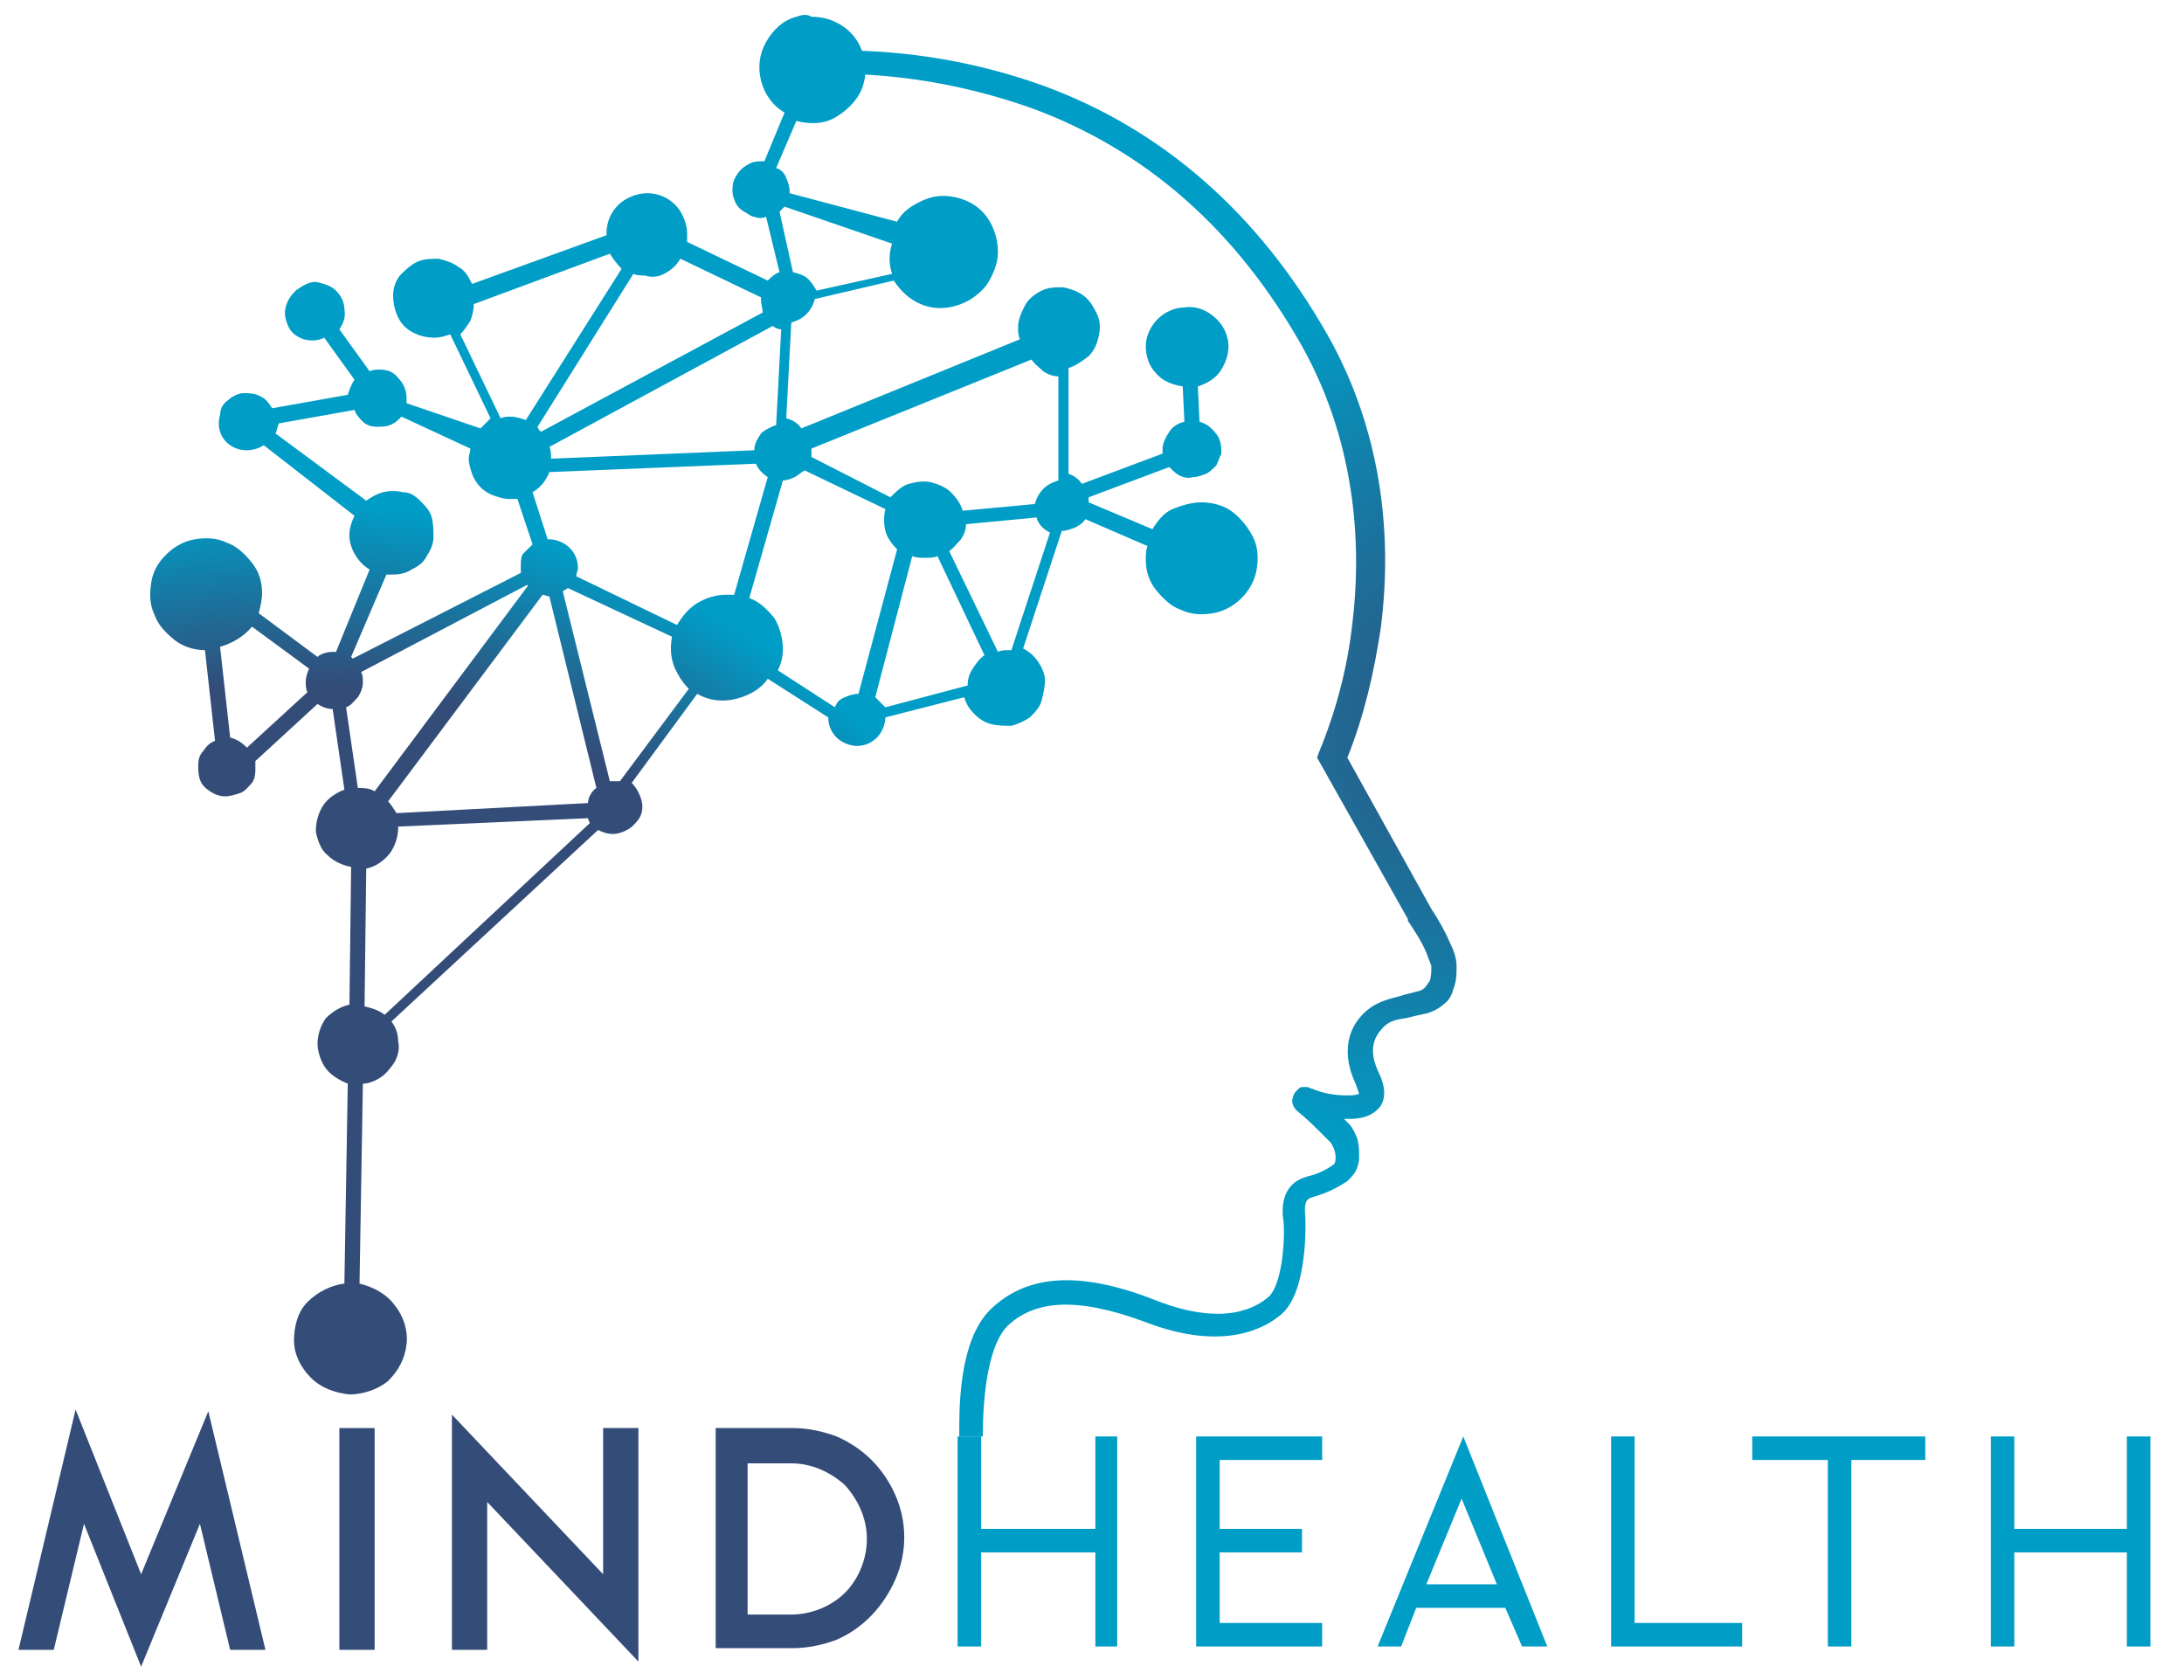
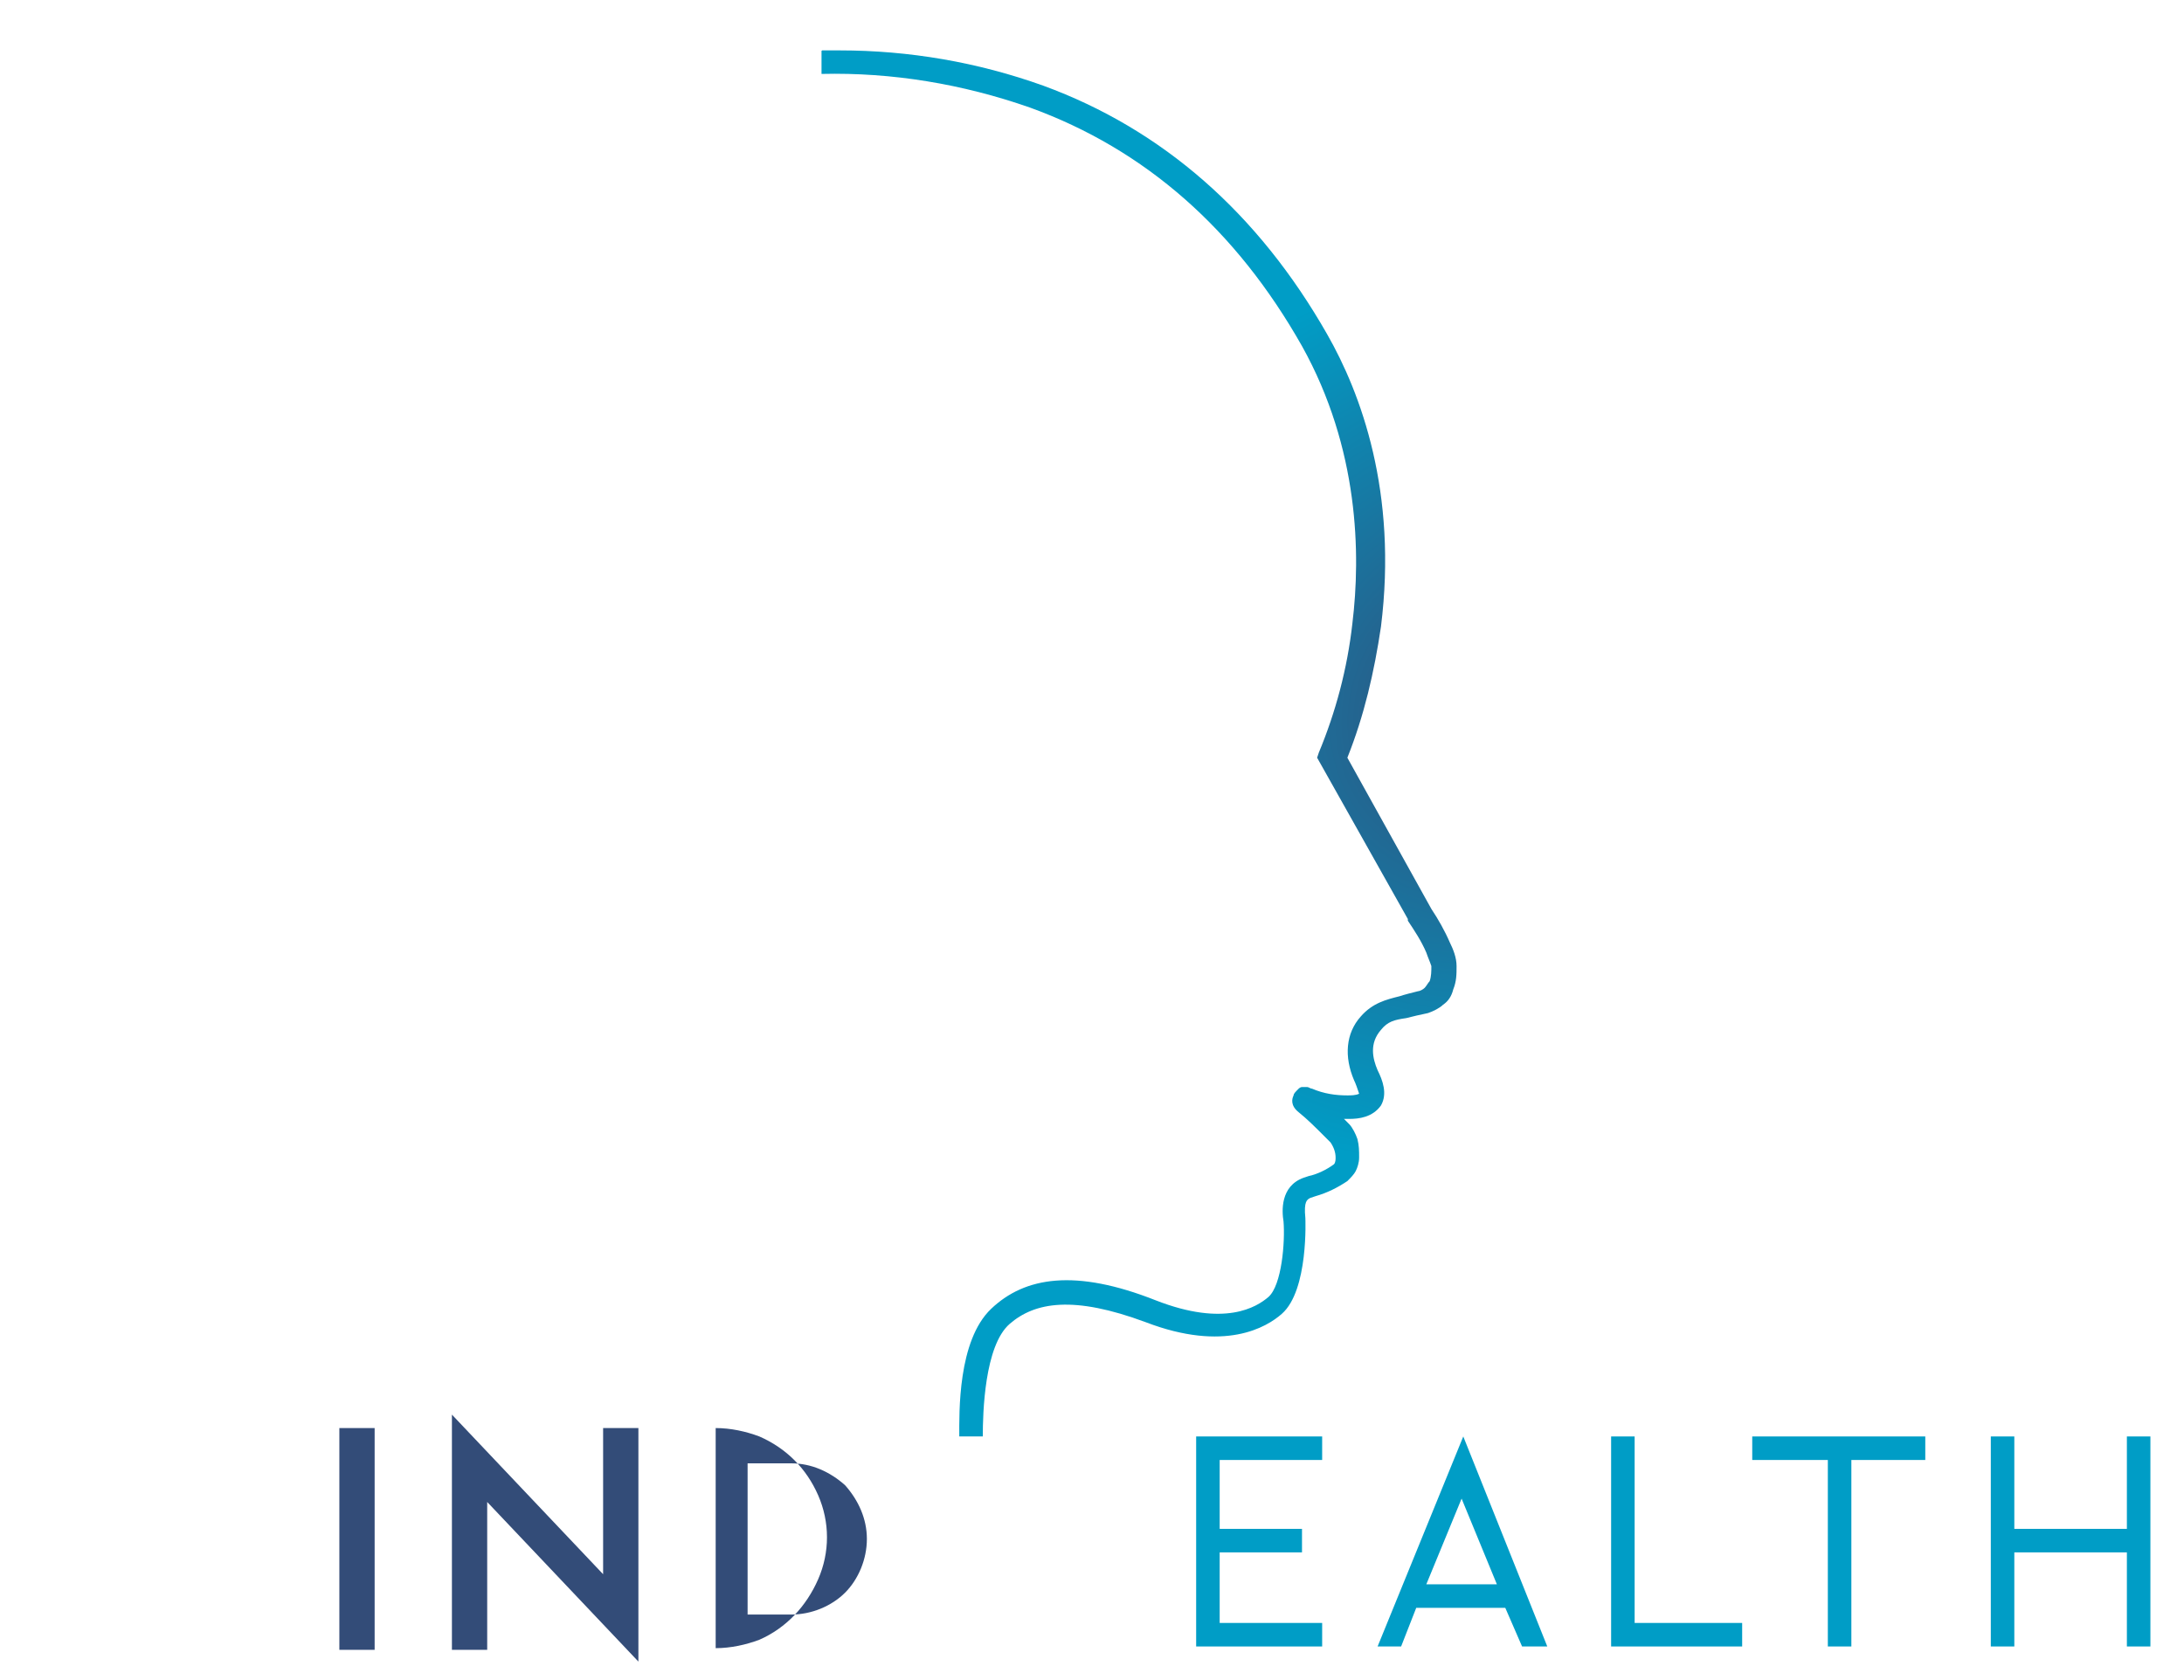
<svg xmlns="http://www.w3.org/2000/svg" xmlns:xlink="http://www.w3.org/1999/xlink" version="1.1" x="0px" y="0px" width="130px" height="100px" viewBox="22 24 130 100" xml:space="preserve">
-   <polygon fill="#334C78" points="37.8,122.2 35.7,122.2 33.9,114.7 30.4,123.2 27,114.7 25.2,122.2 23.1,122.2 26.5,107.9 30.4,117.7 34.4,108 " />
  <rect x="42.2" y="109" fill="#334C78" width="2.1" height="13.2" />
  <polygon fill="#334C78" points="60,122.9 51,113.4 51,122.2 48.9,122.2 48.9,108.2 57.9,117.7 57.9,109 60,109 " />
-   <path fill="#334C78" d="M64.6,122.2V109h4.6c0.9,0,1.8,0.2,2.6,0.5c1.6,0.7,2.8,1.9,3.5,3.5c0.7,1.6,0.7,3.4,0,5c-0.7,1.6-1.9,2.9-3.5,3.6c-0.8,0.3-1.7,0.5-2.6,0.5H64.6z M69.1,120.1c1.2,0,2.4-0.5,3.2-1.3c0.8-0.8,1.3-2,1.3-3.2c0-1.2-0.5-2.3-1.3-3.2c-0.9-0.8-2-1.3-3.2-1.3h-2.6v9H69.1z" />
-   <polygon fill="#009DC6" points="88.5,109.5 88.5,122 87.2,122 87.2,116.4 80.4,116.4 80.4,122 79,122 79,109.5 80.4,109.5 80.4,115 87.2,115 87.2,109.5 " />
+   <path fill="#334C78" d="M64.6,122.2V109c0.9,0,1.8,0.2,2.6,0.5c1.6,0.7,2.8,1.9,3.5,3.5c0.7,1.6,0.7,3.4,0,5c-0.7,1.6-1.9,2.9-3.5,3.6c-0.8,0.3-1.7,0.5-2.6,0.5H64.6z M69.1,120.1c1.2,0,2.4-0.5,3.2-1.3c0.8-0.8,1.3-2,1.3-3.2c0-1.2-0.5-2.3-1.3-3.2c-0.9-0.8-2-1.3-3.2-1.3h-2.6v9H69.1z" />
  <polygon fill="#009DC6" points="100.7,120.6 100.7,122 93.2,122 93.2,109.5 100.7,109.5 100.7,110.9 94.6,110.9 94.6,115 99.5,115 99.5,116.4 94.6,116.4 94.6,120.6 " />
  <path fill="#009DC6" d="M114.1,122h-1.5l-1-2.3h-5.3l-0.9,2.3H104l5.1-12.5L114.1,122z M111.1,118.3l-2.1-5.1l-2.1,5.1H111.1z" />
  <polygon fill="#009DC6" points="119.3,120.6 125.7,120.6 125.7,122 117.9,122 117.9,109.5 119.3,109.5 " />
  <polygon fill="#009DC6" points="136.6,109.5 136.6,110.9 132.2,110.9 132.2,122 130.8,122 130.8,110.9 126.3,110.9 126.3,109.5 " />
  <polygon fill="#009DC6" points="150,109.5 150,122 148.6,122 148.6,116.4 141.9,116.4 141.9,122 140.5,122 140.5,109.5 141.9,109.5 141.9,115 148.6,115 148.6,109.5 " />
  <g>
    <defs>
      <path id="SVGID_2_" d="M70.9,27v1.4c4.2-0.1,8.4,0.6,12.4,2c6.9,2.5,12.3,7.3,16.2,14.2c3.4,6.1,3.5,12.4,3,16.5c-0.3,2.7-1,5.3-2,7.7l-0.1,0.3l5.4,9.6l0,0.1c0.4,0.6,0.8,1.2,1.1,1.9c0.1,0.3,0.2,0.5,0.3,0.8c0,0.3,0,0.6-0.1,0.9c-0.1,0.1-0.2,0.3-0.3,0.4c-0.1,0.1-0.3,0.2-0.4,0.2c-0.4,0.1-0.8,0.2-1.1,0.3c-0.8,0.2-1.6,0.4-2.3,1.2c-0.9,1-1,2.4-0.4,3.8c0.1,0.2,0.2,0.5,0.3,0.8c-0.2,0.1-0.5,0.1-0.7,0.1c-0.7,0-1.4-0.1-2.1-0.4c-0.1,0-0.2-0.1-0.3-0.1c-0.1,0-0.2,0-0.3,0c-0.1,0-0.2,0.1-0.2,0.1C99.1,89,99,89.1,99,89.2c-0.1,0.2-0.2,0.6,0.3,1c0.5,0.4,1,0.9,1.5,1.4l0.4,0.4c0.2,0.3,0.3,0.6,0.3,0.9c0,0.1,0,0.3-0.1,0.4c-0.4,0.3-1,0.6-1.5,0.7l-0.3,0.1c-1.4,0.5-1.3,2-1.2,2.6c0.1,1.2-0.1,3.8-0.9,4.5c-0.7,0.6-2.6,1.8-6.7,0.2c-4.8-1.9-7.8-1.4-9.8,0.5c-2,1.9-1.9,6.2-1.9,7.6h1.4c0-1.4,0.1-5.4,1.6-6.7c1.5-1.3,3.8-1.7,8.1-0.1c4.7,1.8,7.2,0.3,8.1-0.5c1.6-1.4,1.4-5.7,1.4-5.7c-0.1-1,0.1-1.1,0.3-1.2l0.3-0.1c0.7-0.2,1.3-0.5,1.9-0.9c0.2-0.2,0.4-0.4,0.5-0.6c0.1-0.2,0.2-0.5,0.2-0.8c0-0.4,0-0.7-0.1-1.1c-0.1-0.3-0.3-0.7-0.5-0.9l-0.3-0.3h0.3c0.6,0,1.4-0.1,1.9-0.8c0.4-0.7,0.1-1.5-0.2-2.1c-0.3-0.7-0.5-1.6,0.2-2.4c0.4-0.5,0.8-0.6,1.5-0.7c0.4-0.1,0.8-0.2,1.3-0.3c0.3-0.1,0.7-0.3,0.9-0.5c0.3-0.2,0.5-0.5,0.6-0.9c0.2-0.5,0.2-0.9,0.2-1.4c0-0.5-0.2-1-0.4-1.4c-0.3-0.7-0.7-1.4-1.1-2l-5-9c1-2.5,1.6-5.1,2-7.8c1-8-1.2-13.9-3.2-17.4c-4.1-7.2-9.8-12.2-16.9-14.8c-3.9-1.4-8-2.1-12.1-2.1C71.4,27,71.2,27,70.9,27" />
    </defs>
    <clipPath id="SVGID_3_">
      <use xlink:href="#SVGID_2_" overflow="visible" />
    </clipPath>
    <radialGradient id="SVGID_4_" cx="-213.016" cy="373.655" r="0.274" gradientTransform="matrix(-117.27 73.293 -65.516 -104.827 -388.416 54848.117)" gradientUnits="userSpaceOnUse">
      <stop offset="0" style="stop-color:#334C78" />
      <stop offset="0.77" style="stop-color:#009DC6" />
      <stop offset="1" style="stop-color:#009DC6" />
    </radialGradient>
    <polygon clip-path="url(#SVGID_3_)" fill="url(#SVGID_4_)" points="98,10.1 33.8,50.2 81.5,126.5 145.7,86.3" />
  </g>
  <g>
    <defs>
      <path id="SVGID_1_" d="M43.6,64.5C43.6,64.6,43.6,64.6,43.6,64.5L43.6,64.5C43.6,64.5,43.6,64.5,43.6,64.5 M43.7,83.9l0.1-8.2c0.5-0.1,1-0.4,1.4-0.9c0.3-0.4,0.5-1,0.5-1.5v-0.1L57,72.7c0,0.1,0.1,0.2,0.1,0.3L44.9,84.4C44.5,84.1,44.1,84,43.7,83.9M35.7,67.9l-0.6-5.4c0.7-0.2,1.4-0.6,1.9-1.2l3.4,2.5c-0.1,0.2-0.2,0.5-0.2,0.8c0,0.2,0,0.4,0.1,0.6l-3.6,3.3C36.4,68.2,36.1,68,35.7,67.9 M45.1,71.7l9.2-12.3c0.1,0,0.3,0.1,0.4,0.1l2.8,11.4c-0.3,0.2-0.5,0.6-0.5,0.9v0l-11.4,0.6C45.4,72.1,45.3,71.9,45.1,71.7 M55.5,59.2c0.1-0.1,0.2-0.1,0.3-0.2l6.2,2.9c-0.1,0.6-0.1,1.1,0.1,1.7c0.2,0.5,0.5,1,0.9,1.4l-4.1,5.5c-0.1,0-0.2,0-0.3,0c-0.1,0-0.2,0-0.3,0L55.5,59.2z M43.5,64l9.9-5.2l0,0.1l-9.1,12.2c-0.3-0.2-0.7-0.2-1-0.2l-0.7-4.8c0.3-0.1,0.5-0.4,0.7-0.6c0.2-0.3,0.3-0.6,0.3-0.9C43.6,64.4,43.6,64.2,43.5,64 M74.1,65.5l2.2-8.4c0.2,0.1,0.5,0.1,0.8,0.1c0.2,0,0.5,0,0.7-0.1l2.8,5.9c-0.3,0.2-0.5,0.5-0.7,0.8c-0.2,0.3-0.3,0.6-0.3,1h0l-4.9,1.3C74.5,65.9,74.3,65.7,74.1,65.5M78.5,56.8c0.3-0.2,0.5-0.5,0.7-0.7c0.2-0.3,0.3-0.6,0.3-0.9l4.2-0.4c0.1,0.4,0.4,0.7,0.8,0.9l-2.3,7c-0.1,0-0.1,0-0.2,0c-0.2,0-0.4,0-0.6,0.1L78.5,56.8z M68.3,63.9c0.2-0.4,0.3-0.8,0.3-1.3c0-0.6-0.2-1.3-0.5-1.8c-0.4-0.5-0.9-1-1.5-1.2l2-7c0.2,0,0.5-0.1,0.7-0.2c0.2-0.1,0.4-0.3,0.6-0.4l4.8,2.3c-0.1,0.4-0.1,0.9,0,1.3c0.1,0.4,0.4,0.8,0.7,1.1l-2.3,8.6c-0.3,0-0.6,0.1-0.8,0.2c-0.3,0.1-0.5,0.3-0.6,0.6L68.3,63.9z M53.7,53.3c0.5-0.3,0.8-0.7,1-1.2L67,51.6c0.1,0.3,0.4,0.6,0.7,0.8l-2,7c-0.2,0-0.3,0-0.5,0c-0.6,0-1.2,0.2-1.7,0.5c-0.5,0.3-0.9,0.8-1.2,1.3l-6-2.9c0-0.2,0.1-0.3,0.1-0.5c0-0.5-0.2-0.9-0.5-1.2c-0.3-0.3-0.8-0.5-1.2-0.5h-0.1L53.7,53.3z M38.4,49.8c0.1-0.2,0.1-0.4,0.2-0.6l4.5-0.8c0.1,0.3,0.3,0.5,0.5,0.7s0.5,0.3,0.8,0.3c0.3,0,0.6,0,0.8-0.1c0.3-0.1,0.5-0.3,0.7-0.5l4.1,1.9c0,0.2-0.1,0.4-0.1,0.6c0,0.3,0.1,0.6,0.2,0.9c0.1,0.3,0.3,0.6,0.5,0.8c0.2,0.2,0.5,0.4,0.8,0.5c0.3,0.1,0.6,0.2,0.9,0.2c0.2,0,0.3,0,0.5,0l0.9,2.7c-0.2,0.2-0.4,0.4-0.6,0.6C53,57.2,53,57.5,53,57.7c0,0.1,0,0.3,0,0.4l-10,5.1c0,0-0.1-0.1-0.1-0.1l2.1-4.9c0.1,0,0.3,0,0.4,0c0.4,0,0.8-0.1,1.1-0.3c0.4-0.2,0.7-0.4,0.9-0.8c0.2-0.3,0.4-0.7,0.4-1.1c0-0.4,0-0.8-0.1-1.2c-0.1-0.4-0.4-0.7-0.7-1c-0.3-0.3-0.6-0.5-1-0.5c-0.4-0.1-0.8-0.1-1.2,0c-0.4,0.1-0.7,0.3-1,0.5L38.4,49.8z M70.3,51.2c0-0.1,0-0.2,0-0.3c0-0.1,0-0.1,0-0.2l13.1-5.3c0.2,0.3,0.5,0.5,0.7,0.7c0.3,0.2,0.6,0.3,0.9,0.3v6.2c-0.3,0.1-0.6,0.2-0.9,0.5c-0.2,0.2-0.4,0.5-0.5,0.9l-4.3,0.4c-0.1-0.4-0.4-0.8-0.7-1.1c-0.3-0.3-0.8-0.5-1.2-0.6c-0.5-0.1-0.9,0-1.3,0.1s-0.8,0.5-1.1,0.8L70.3,51.2z M54.7,50.6L68,43.4c0.1,0.1,0.3,0.2,0.5,0.2l-0.3,5.7c-0.3,0.1-0.7,0.3-0.9,0.5c-0.2,0.3-0.4,0.6-0.4,1l-12.1,0.5C54.8,51,54.8,50.8,54.7,50.6 M61.3,40.4c0.5-0.2,0.9-0.5,1.2-1l4.8,2.3c0,0.1,0,0.2,0,0.2c0,0.2,0.1,0.5,0.1,0.7l-13.2,7.1c-0.1-0.1-0.2-0.2-0.2-0.3l5.7-9.1c0.2,0.1,0.5,0.1,0.7,0.1C60.7,40.5,61,40.5,61.3,40.4 M49.4,43.9c0.2-0.2,0.4-0.5,0.6-0.8c0.1-0.3,0.2-0.6,0.2-1l8.1-3c0.2,0.3,0.4,0.6,0.7,0.9l-5.7,9c-0.3-0.1-0.6-0.2-0.9-0.2c-0.2,0-0.4,0-0.6,0.1L49.4,43.9z M70.1,40.6c-0.2-0.2-0.5-0.3-0.9-0.4l-0.8-3.6c0.1-0.1,0.2-0.2,0.3-0.3l0,0l6.4,2.2c-0.2,0.6-0.2,1.2,0,1.8l-4.5,1C70.5,41.1,70.3,40.8,70.1,40.6 M69.4,25c-0.8,0.2-1.4,0.8-1.8,1.5c-0.4,0.7-0.5,1.5-0.3,2.3c0.2,0.8,0.7,1.5,1.4,1.9l-1.2,2.9h-0.1c-0.2,0-0.5,0-0.7,0.1c-0.2,0.1-0.4,0.2-0.6,0.4c-0.2,0.2-0.3,0.4-0.4,0.6c-0.1,0.2-0.1,0.5-0.1,0.7s0.1,0.5,0.2,0.7c0.1,0.2,0.3,0.4,0.5,0.5c0.2,0.1,0.4,0.3,0.6,0.3c0.2,0.1,0.5,0.1,0.7,0l0.8,3.3c-0.3,0.1-0.5,0.3-0.7,0.5l-4.8-2.3c0-0.2,0-0.3,0-0.5c0-0.6-0.3-1.3-0.7-1.7c-0.5-0.5-1.1-0.7-1.7-0.7c-0.6,0-1.3,0.3-1.7,0.7c-0.5,0.5-0.7,1.1-0.7,1.7v0.1l-8,2.9c-0.2-0.4-0.4-0.8-0.8-1c-0.4-0.3-0.8-0.4-1.2-0.5c-0.4,0-0.9,0-1.3,0.2c-0.4,0.2-0.7,0.5-1,0.8c-0.3,0.4-0.4,0.8-0.4,1.2c0,0.4,0.1,0.9,0.3,1.3c0.2,0.4,0.5,0.7,0.9,0.9c0.4,0.2,0.8,0.3,1.3,0.3c0.3,0,0.6-0.1,0.9-0.2l2.4,5c-0.2,0.2-0.4,0.4-0.6,0.6L46.2,48c0-0.1,0-0.2,0-0.3c0-0.5-0.2-0.9-0.5-1.2C45.4,46.1,45,46,44.6,46c-0.2,0-0.4,0-0.6,0.1l-1.8-2.5c0.2-0.3,0.4-0.7,0.3-1.2c0-0.4-0.2-0.8-0.5-1.1c-0.3-0.3-0.7-0.4-1.1-0.5S40,41,39.6,41.3c-0.3,0.3-0.5,0.6-0.6,1c-0.1,0.4,0,0.8,0.2,1.2c0.2,0.4,0.6,0.6,0.9,0.7c0.4,0.1,0.8,0.1,1.2-0.1l1.8,2.5c-0.2,0.3-0.3,0.6-0.4,0.9l-4.5,0.8c-0.2-0.3-0.4-0.6-0.7-0.7c-0.3-0.2-0.7-0.2-1-0.2c-0.3,0-0.7,0.2-0.9,0.4c-0.3,0.2-0.5,0.5-0.5,0.9c-0.1,0.3-0.1,0.7,0,1c0.1,0.3,0.3,0.6,0.6,0.8c0.3,0.2,0.6,0.3,1,0.3c0.3,0,0.7-0.1,1-0.3l5.4,4.2c-0.3,0.6-0.4,1.2-0.2,1.8s0.6,1.1,1.1,1.4L42,62.8h-0.2c-0.3,0-0.7,0.1-0.9,0.3l-3.5-2.6c0.1-0.4,0.2-0.8,0.2-1.2c0-0.7-0.2-1.3-0.6-1.8c-0.4-0.5-0.9-1-1.5-1.2c-0.6-0.3-1.3-0.3-1.9-0.2c-0.6,0.1-1.2,0.4-1.7,0.9c-0.5,0.5-0.8,1-0.9,1.7c-0.1,0.6-0.1,1.3,0.2,1.9c0.2,0.6,0.7,1.1,1.2,1.5c0.5,0.4,1.2,0.6,1.8,0.6l0.6,5.4c-0.3,0.1-0.5,0.3-0.7,0.6c-0.2,0.2-0.3,0.5-0.3,0.8c0,0.3,0,0.6,0.1,0.9c0.1,0.3,0.3,0.5,0.6,0.7c0.3,0.2,0.6,0.3,0.9,0.3c0.3,0,0.6-0.1,0.9-0.2c0.3-0.1,0.5-0.4,0.7-0.6c0.2-0.3,0.2-0.6,0.2-0.9c0-0.1,0-0.3,0-0.4l3.7-3.4c0.3,0.2,0.6,0.3,0.9,0.3l0.7,4.8c-0.5,0.2-1,0.5-1.3,1c-0.3,0.5-0.4,1-0.4,1.5c0.1,0.5,0.3,1.1,0.7,1.4c0.4,0.4,0.9,0.6,1.4,0.7l-0.1,8.2c-0.5,0.1-1,0.4-1.4,0.8c-0.3,0.4-0.5,1-0.5,1.5c0,0.5,0.2,1.1,0.5,1.5c0.3,0.4,0.8,0.7,1.3,0.9l-0.2,11.9c-0.8,0.1-1.6,0.5-2.2,1.1c-0.6,0.6-0.8,1.5-0.8,2.3c0,0.8,0.4,1.6,1,2.2c0.6,0.6,1.4,0.9,2.3,1c0.8,0,1.7-0.3,2.3-0.8c0.6-0.6,1-1.3,1.1-2.2c0.1-0.8-0.2-1.7-0.7-2.3c-0.5-0.7-1.3-1.1-2.1-1.3l0.2-11.9c0.4,0,0.8-0.2,1.1-0.4c0.3-0.2,0.6-0.6,0.8-0.9c0.2-0.4,0.3-0.8,0.2-1.2c0-0.4-0.1-0.8-0.4-1.2l12.3-11.4c0.4,0.2,0.8,0.3,1.2,0.2s0.8-0.3,1.1-0.7c0.3-0.3,0.4-0.8,0.3-1.2c-0.1-0.4-0.3-0.8-0.6-1.1l3.9-5.3c0.7,0.4,1.5,0.5,2.3,0.3c0.8-0.2,1.5-0.6,1.9-1.2l3.6,2.3c0,0.5,0.2,0.9,0.5,1.2c0.3,0.3,0.8,0.5,1.2,0.5c0.5,0,0.9-0.2,1.2-0.5c0.3-0.3,0.5-0.8,0.5-1.2l4.7-1.2c0.1,0.4,0.3,0.7,0.6,1c0.3,0.3,0.6,0.5,1,0.6c0.4,0.1,0.8,0.1,1.2,0.1c0.4-0.1,0.8-0.3,1.1-0.5c0.3-0.3,0.6-0.6,0.7-1c0.1-0.4,0.2-0.8,0.2-1.2c0-0.4-0.2-0.8-0.4-1.1c-0.2-0.3-0.5-0.6-0.9-0.8l2.3-7c0.3,0,0.5-0.1,0.8-0.2c0.2-0.1,0.5-0.3,0.6-0.5l3.7,1.6c-0.1,0.3-0.1,0.6-0.1,0.8c0,0.7,0.2,1.3,0.6,1.8c0.4,0.5,0.9,1,1.5,1.2c0.6,0.3,1.3,0.3,1.9,0.2c0.6-0.1,1.2-0.4,1.7-0.9c0.5-0.5,0.8-1.1,0.9-1.7c0.1-0.6,0.1-1.3-0.2-1.9c-0.3-0.6-0.7-1.1-1.2-1.5c-0.5-0.4-1.2-0.6-1.9-0.6l0,0c-0.6,0-1.2,0.2-1.7,0.4s-0.9,0.7-1.2,1.2l-3.8-1.6v-0.1c0-0.1,0-0.1,0-0.2l4.8-1.8c0.2,0.2,0.4,0.4,0.6,0.5c0.2,0.1,0.5,0.2,0.8,0.1c0.3,0,0.5-0.1,0.8-0.2c0.2-0.1,0.4-0.3,0.6-0.5c0.1-0.2,0.2-0.5,0.3-0.7c0-0.3,0-0.5-0.1-0.8c-0.1-0.3-0.3-0.5-0.5-0.7c-0.2-0.2-0.4-0.3-0.7-0.4l-0.1-2.1c0.6-0.2,1.1-0.5,1.4-1c0.3-0.5,0.5-1.1,0.4-1.7c-0.1-0.6-0.4-1.1-0.9-1.5c-0.5-0.4-1.1-0.6-1.7-0.5c-0.6,0-1.2,0.3-1.6,0.7c-0.4,0.4-0.7,1-0.7,1.6c0,0.6,0.2,1.2,0.6,1.6c0.4,0.5,1,0.7,1.6,0.8l0.1,2.1c-0.4,0.1-0.7,0.3-0.9,0.6c-0.2,0.3-0.4,0.7-0.4,1c0,0.1,0,0.2,0,0.3l-4.8,1.8c-0.2-0.3-0.5-0.5-0.8-0.6v-6.3c0.4-0.1,0.8-0.4,1.2-0.7c0.3-0.3,0.5-0.7,0.6-1.2c0.1-0.4,0.1-0.9-0.1-1.3c-0.2-0.4-0.4-0.8-0.8-1.1c-0.4-0.3-0.8-0.4-1.2-0.5c-0.5,0-0.9,0-1.3,0.2c-0.4,0.2-0.8,0.5-1,0.9c-0.2,0.4-0.4,0.8-0.4,1.3c0,0.2,0,0.4,0.1,0.7l-13,5.3c-0.2-0.3-0.5-0.5-0.9-0.6l0.3-5.7c0.3-0.1,0.6-0.2,0.9-0.5c0.2-0.2,0.4-0.5,0.5-0.9l4.7-1.1c0.4,0.6,0.9,1.1,1.6,1.4c0.7,0.3,1.4,0.3,2.1,0.1c0.7-0.2,1.3-0.6,1.8-1.2c0.4-0.6,0.7-1.3,0.7-2c0-0.7-0.2-1.4-0.6-2c-0.4-0.6-1-1-1.7-1.2c-0.7-0.2-1.4-0.2-2.1,0.1c-0.7,0.3-1.3,0.7-1.6,1.3L69,35.5v-0.1c0-0.3-0.1-0.6-0.2-0.8c-0.1-0.3-0.3-0.5-0.6-0.6l1.2-2.8c0.8,0.2,1.6,0.2,2.3-0.2c0.7-0.4,1.3-1,1.6-1.7c0.3-0.8,0.3-1.6,0-2.3c-0.3-0.8-0.9-1.4-1.6-1.7c-0.4-0.2-0.9-0.3-1.4-0.3C70,24.8,69.7,24.9,69.4,25" />
    </defs>
    <clipPath id="SVGID_5_">
      <use xlink:href="#SVGID_1_" overflow="visible" />
    </clipPath>
    <radialGradient id="SVGID_6_" cx="-213.102" cy="373.767" r="0.274" gradientTransform="matrix(123.174 -272.89 274.528 123.913 -76318.859 -104364.508)" gradientUnits="userSpaceOnUse">
      <stop offset="0" style="stop-color:#334C78" />
      <stop offset="0.47" style="stop-color:#334C78" />
      <stop offset="0.599" style="stop-color:#009DC6" />
      <stop offset="1" style="stop-color:#009DC6" />
    </radialGradient>
-     <polygon clip-path="url(#SVGID_5_)" fill="url(#SVGID_6_)" points="85.9,132 128,38.8 42.1,0 0,93.3" />
  </g>
</svg>